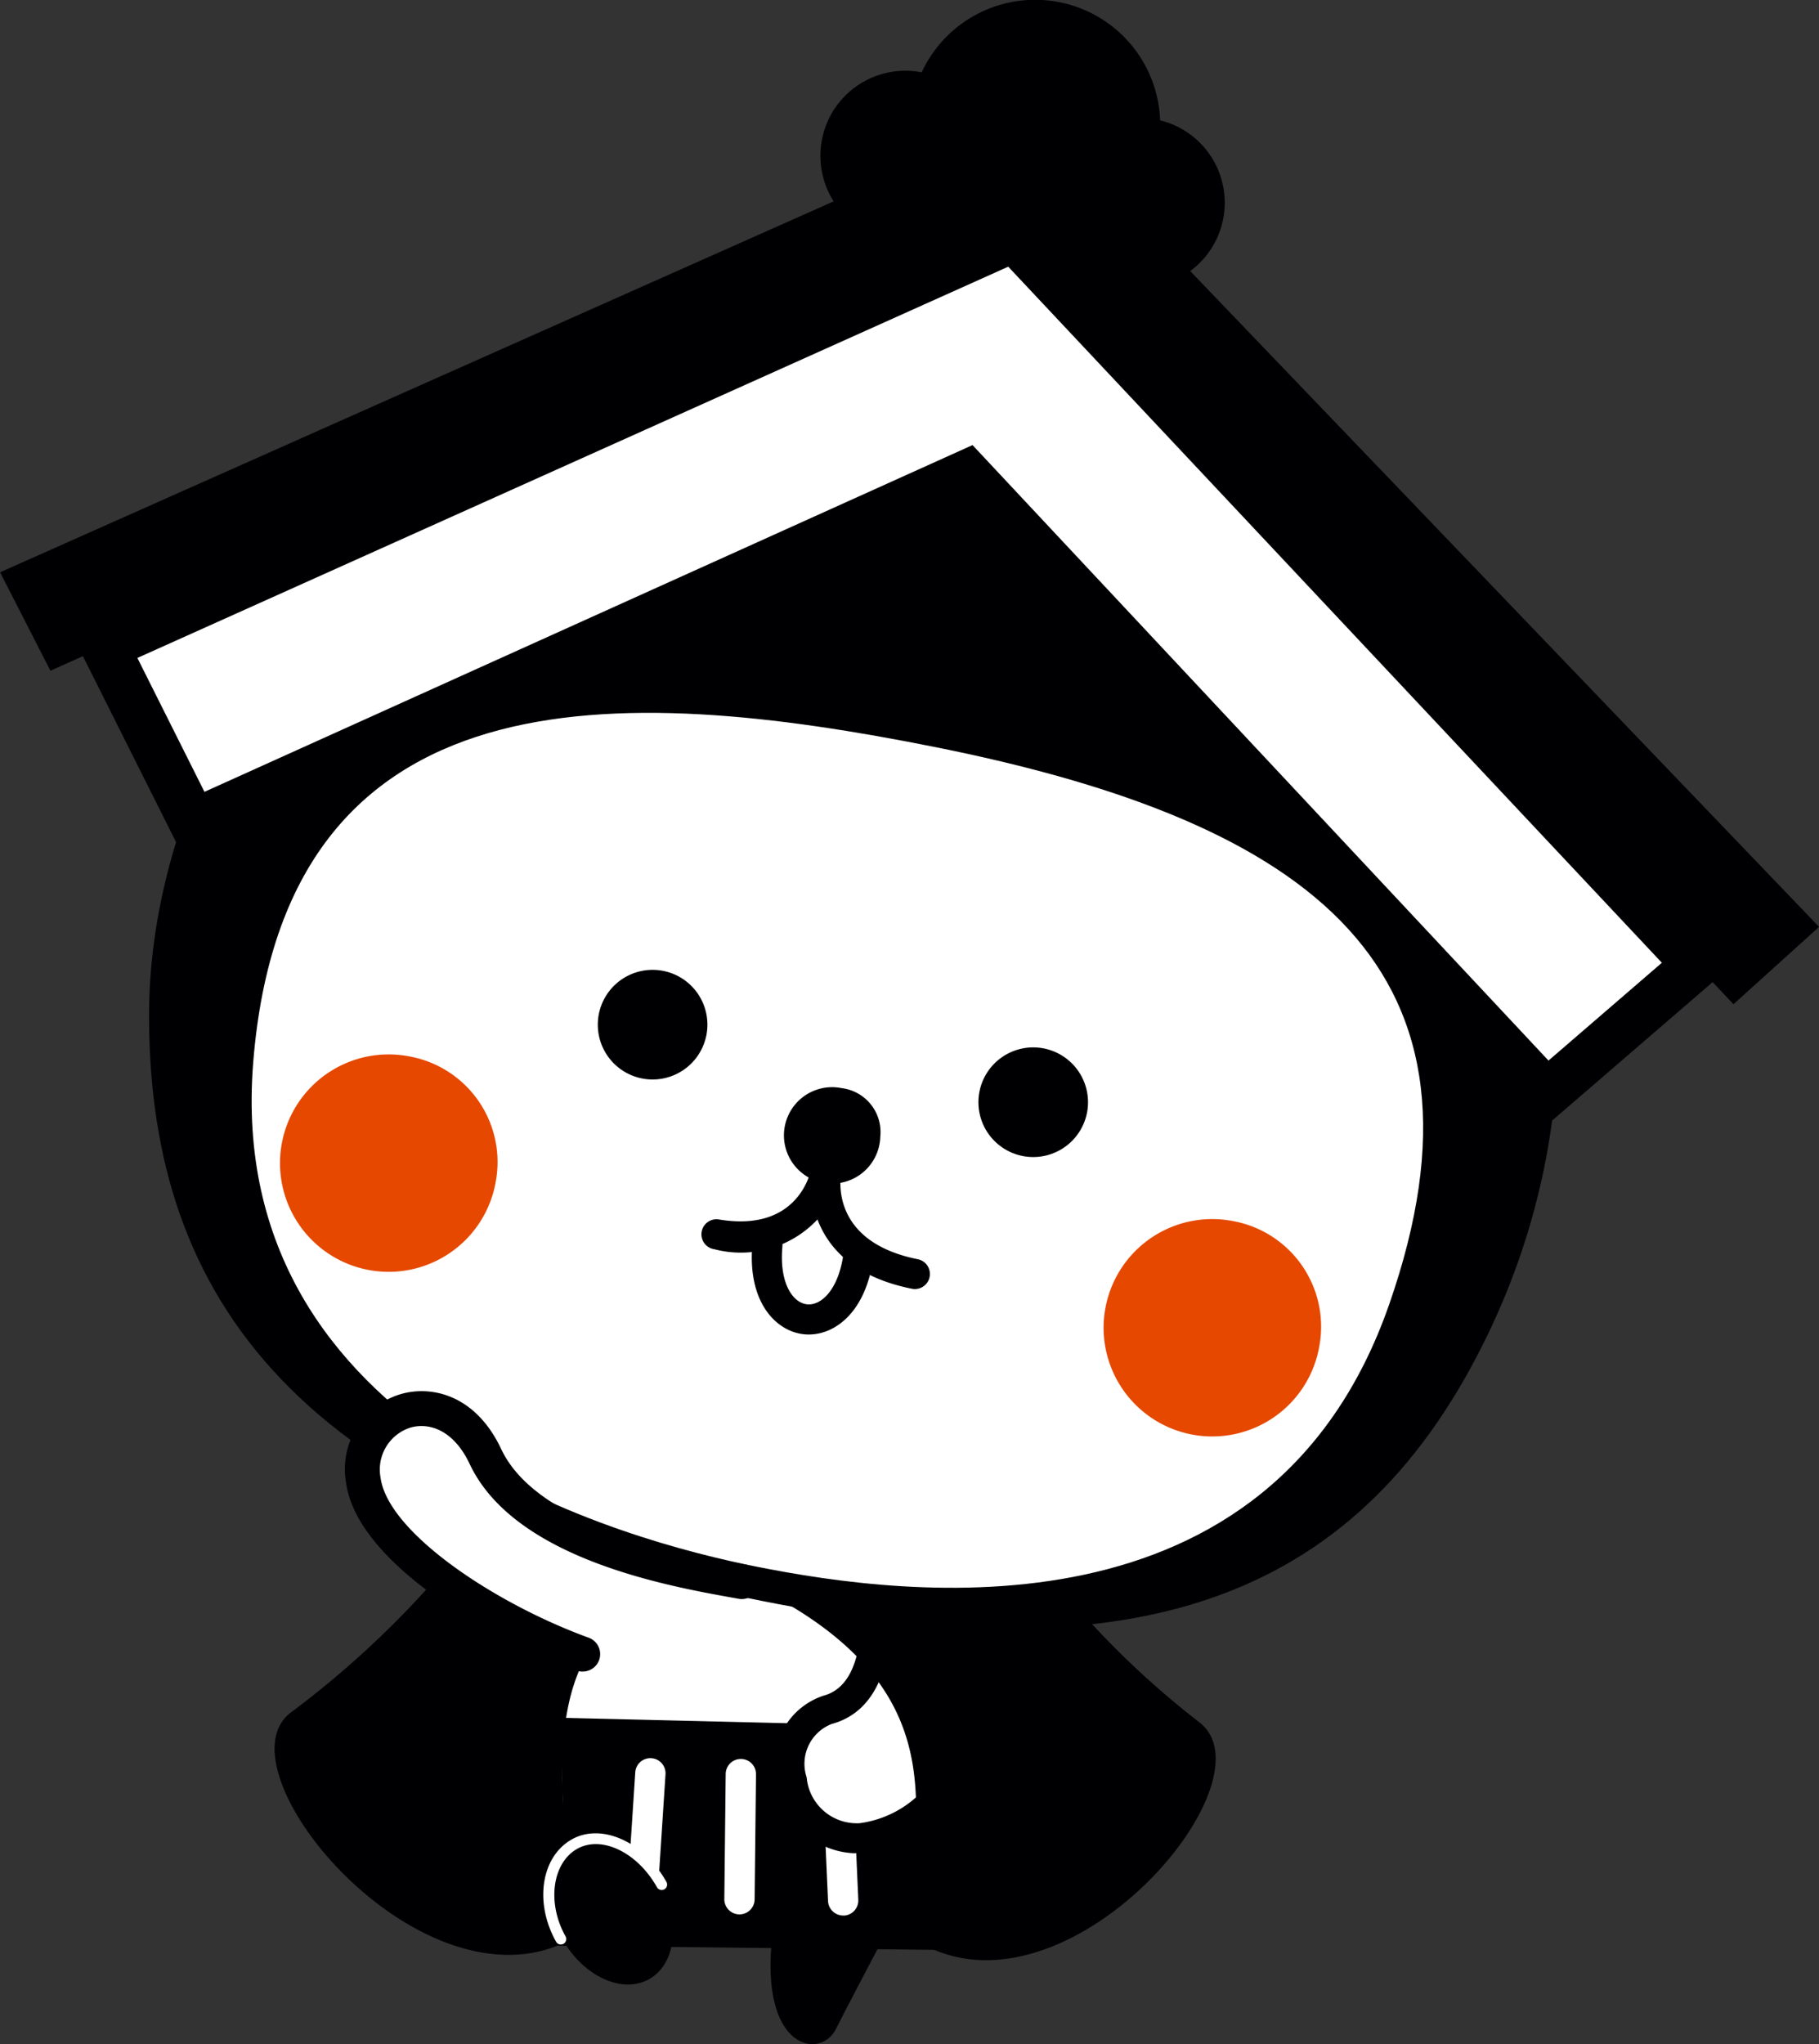
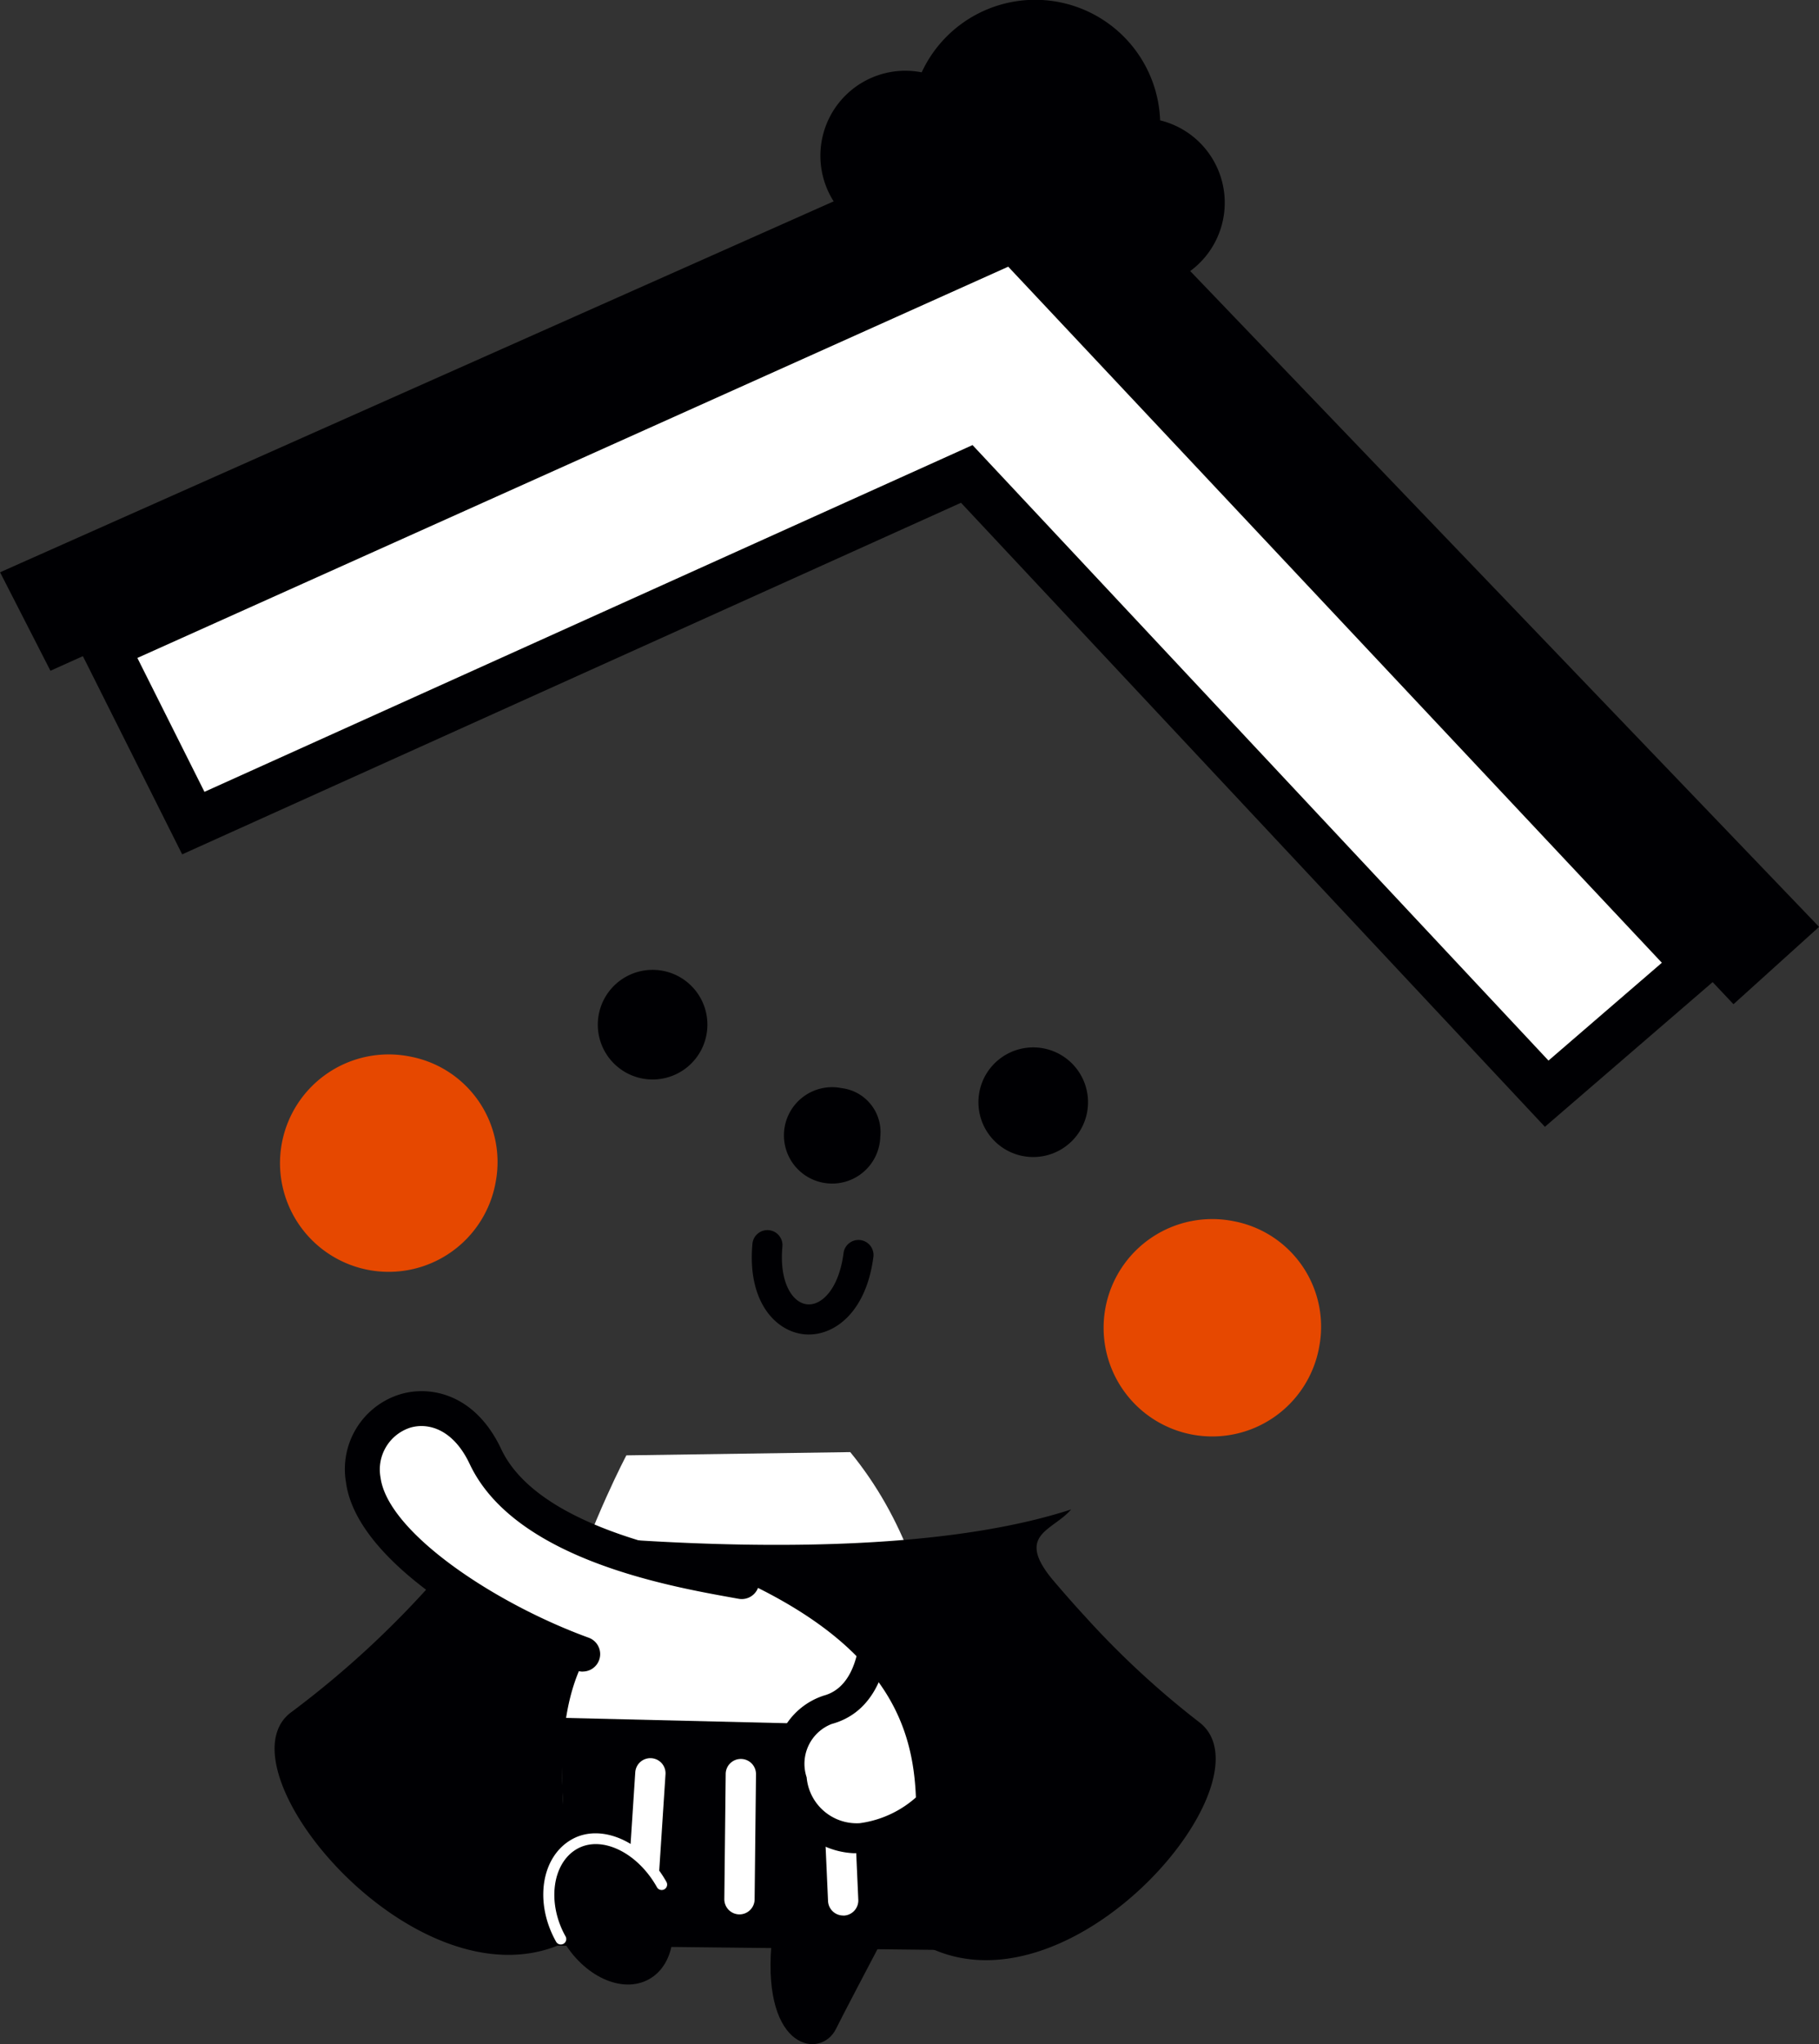
<svg xmlns="http://www.w3.org/2000/svg" width="80" height="89.86" viewBox="0 0 80 89.86">
  <rect x="0" y="0" width="80" height="89.86" fill="#333333" stroke="none" />
  <g id="グループ_2091" data-name="グループ 2091" transform="translate(-12.597 -29.042)">
    <g id="グループ_2089" data-name="グループ 2089">
      <g id="グループ_2083" data-name="グループ 2083">
        <path id="パス_3979" data-name="パス 3979" d="M53.094,111.121s-3.079,5.806-3.734,7.12-3.21.955-2.839-3.665" fill="#000003" />
      </g>
      <g id="グループ_2084" data-name="グループ 2084">
        <path id="パス_3980" data-name="パス 3980" d="M40.145,93.021s-5.934,11.151-3.869,19.138c4.262.07,13.634,1.262,17.59.194.6-5.55.868-13.7-3.875-19.475" fill="#fff" />
-         <path id="パス_3981" data-name="パス 3981" d="M48.985,113.407c-2.566,0-5.466-.2-8.015-.375-1.792-.124-3.485-.24-4.7-.26l-.467-.008-.116-.451c-2.1-8.125,3.674-19.116,3.921-19.58l1.082.575c-.057.108-5.578,10.619-3.923,18.25,1.192.038,2.7.142,4.291.251,4.219.29,9.422.648,12.248.049.563-5.461.7-13.133-3.785-18.592l.948-.777c4.892,5.96,4.632,14.229,4.01,19.93l-.045.417-.4.109A20.886,20.886,0,0,1,48.985,113.407Z" fill="#000003" />
      </g>
      <path id="パス_3982" data-name="パス 3982" d="M34.838,104.5l20.828.5,1.644,9.8-24.14-.266Z" fill="#000003" />
      <path id="パス_3983" data-name="パス 3983" d="M36.721,113.185a.742.742,0,0,1-.741-.721l-.174-6.131a.742.742,0,1,1,1.483-.042l.174,6.131a.743.743,0,0,1-.721.763Z" fill="#fff" />
      <g id="グループ_2085" data-name="グループ 2085">
        <path id="パス_3984" data-name="パス 3984" d="M40.848,113.152H40.8a.667.667,0,0,1-.622-.709l.358-5.488a.666.666,0,1,1,1.33.087l-.358,5.488A.667.667,0,0,1,40.848,113.152Z" fill="#fff" />
        <path id="パス_3985" data-name="パス 3985" d="M45.119,113.2h-.007a.666.666,0,0,1-.659-.674l.06-5.5a.666.666,0,0,1,.667-.659h.007a.666.666,0,0,1,.659.673l-.061,5.5A.666.666,0,0,1,45.119,113.2Z" fill="#fff" />
        <path id="パス_3986" data-name="パス 3986" d="M49.679,113.25a.667.667,0,0,1-.665-.637l-.245-5.5a.666.666,0,1,1,1.331-.06l.245,5.5a.666.666,0,0,1-.636.7Z" fill="#fff" />
      </g>
      <g id="グループ_2086" data-name="グループ 2086">
        <path id="パス_3987" data-name="パス 3987" d="M51.01,98.538s.828,4.895-2.008,5.67-1.755,6,1.48,5.634,5.7-3.976,4.939-8.428" fill="#fff" />
        <path id="パス_3988" data-name="パス 3988" d="M50.144,110.511a3.542,3.542,0,0,1-3.349-3.085,3.121,3.121,0,0,1,2.035-3.845c2.207-.6,1.547-4.891,1.539-4.934l1.282-.217c.038.223.888,5.485-2.477,6.4a1.877,1.877,0,0,0-1.1,2.345,2.212,2.212,0,0,0,2.337,2.016,4.662,4.662,0,0,0,3.177-1.922,7.485,7.485,0,0,0,1.195-5.75l1.282-.219a8.793,8.793,0,0,1-1.437,6.75,5.95,5.95,0,0,1-4.07,2.433A3.627,3.627,0,0,1,50.144,110.511Z" fill="#000003" />
      </g>
      <path id="パス_3989" data-name="パス 3989" d="M65.33,104.744a38.527,38.527,0,0,1-5.007-4.636c-.026-.029-.065-.072-.121-.131-.464-.508-.909-1.018-1.337-1.522-1.608-1.965.036-2.119.841-3.056-10.012,3.252-28.456.4-28.456.4s1.735.455.714,2.424a41.847,41.847,0,0,1-6.539,6.075c-3.391,2.446,5.419,13.076,11.9,10.189,1.591-2.758-4.073-15.578,7.838-16.009,11.776,5.424,5.877,12.577,8.315,16.187C59.894,117.7,68.665,107.264,65.33,104.744Z" fill="#000003" />
-       <path id="パス_3990" data-name="パス 3990" d="M77.352,77.92C73.1,97.662,60.786,101.136,45.476,98.075S18.4,86.031,22.979,68.044c3.9-15.3,17.068-22.452,32.378-19.392S80.676,62.482,77.352,77.92Z" fill="#fff" />
      <path id="パス_3991" data-name="パス 3991" d="M51.312,79.012a2.119,2.119,0,1,1-1.7-2.135A1.946,1.946,0,0,1,51.312,79.012Z" fill="#000003" />
-       <path id="パス_3992" data-name="パス 3992" d="M52.835,85.71a.644.644,0,0,1-.13-.013c-2.6-.519-3.7-1.843-4.155-3.047a4.622,4.622,0,0,1-4.537,1.309.662.662,0,1,1,.216-1.306c3.44.568,4.013-2.013,4.066-2.309h0l0-.016a.662.662,0,0,1,1.3.24l0,.019h0c-.057.307-.454,3.048,3.368,3.812a.662.662,0,0,1-.129,1.311Z" fill="#000003" />
-       <path id="パス_3993" data-name="パス 3993" d="M57.372,43.486C35.637,39.141,19.237,57.832,19.154,73.519,19.093,85.3,24.831,95.033,45.439,99.285c14.757,3.046,25.329,1.4,31.612-9.707C87.806,70.561,75.957,47.2,57.372,43.486ZM45.847,97.909c-5.477-1.095-23.435-5.721-22.114-22.164,1.393-17.339,16.134-16.631,30.008-13.858,16.7,3.338,25.069,9.828,19.952,24.5C68.467,101.372,52.471,99.233,45.847,97.909Z" fill="#000003" />
      <path id="パス_3994" data-name="パス 3994" d="M34.4,80.988a4.779,4.779,0,1,1-3.772-5.5A4.718,4.718,0,0,1,34.4,80.988Z" fill="#e64800" />
      <path id="パス_3995" data-name="パス 3995" d="M70.619,88.231a4.778,4.778,0,1,1-3.772-5.505A4.718,4.718,0,0,1,70.619,88.231Z" fill="#e64800" />
      <g id="グループ_2088" data-name="グループ 2088">
        <path id="パス_3996" data-name="パス 3996" d="M63.62,34.333a5.5,5.5,0,0,0-10.487-2.111,3.737,3.737,0,1,0,1.552,6.636,5.468,5.468,0,0,0,4.849,1.014,3.729,3.729,0,1,0,4.086-5.539Z" fill="#000003" />
        <g id="グループ_2087" data-name="グループ 2087">
          <path id="パス_3997" data-name="パス 3997" d="M57.19,39.5,87.2,71.446,80.62,77.122l-25.5-27.245L21.1,65.222,17.2,57.452Z" fill="#fff" />
          <path id="パス_3998" data-name="パス 3998" d="M80.542,78.577,54.862,51.144,20.609,66.6l-4.838-9.654,41.673-18.71L88.72,71.526ZM55.369,48.608,80.7,75.666l4.986-4.3-28.747-30.6-38.3,17.2,2.95,5.886Z" fill="#000003" />
        </g>
        <path id="パス_3999" data-name="パス 3999" d="M58.192,33.921,92.6,69.788l-3.764,3.4L57.072,39.521,14.815,58.529,12.6,54.2Z" fill="#000003" />
      </g>
      <path id="パス_4000" data-name="パス 4000" d="M48.167,87.708a2.086,2.086,0,0,1-.224-.012c-1.242-.138-2.478-1.432-2.256-3.949a.662.662,0,1,1,1.318.116c-.137,1.559.441,2.446,1.083,2.517s1.4-.675,1.606-2.235a.662.662,0,1,1,1.312.174C50.691,86.684,49.357,87.708,48.167,87.708Z" fill="#000003" />
      <path id="パス_4001" data-name="パス 4001" d="M43.673,74.5a2.41,2.41,0,1,1-1.962-2.787A2.409,2.409,0,0,1,43.673,74.5Z" fill="#000003" />
      <path id="パス_4002" data-name="パス 4002" d="M60.413,77.908a2.41,2.41,0,1,1-1.962-2.786A2.411,2.411,0,0,1,60.413,77.908Z" fill="#000003" />
    </g>
    <ellipse id="楕円形_39733" data-name="楕円形 39733" cx="2.469" cy="3.424" rx="2.469" ry="3.424" transform="matrix(0.871, -0.49, 0.49, 0.871, 35.641, 111.292)" fill="#000003" />
    <path id="パス_4003" data-name="パス 4003" d="M37.262,114.523a.236.236,0,0,1-.208-.121c-.969-1.721-.658-3.74.693-4.5,1.3-.732,3.166.1,4.156,1.864a.239.239,0,1,1-.416.235c-.861-1.531-2.434-2.286-3.505-1.683-1.1.62-1.337,2.383-.512,3.849a.239.239,0,0,1-.091.326A.235.235,0,0,1,37.262,114.523Z" fill="#fff" />
    <g id="グループ_2090" data-name="グループ 2090">
      <path id="パス_4004" data-name="パス 4004" d="M45.2,98.569c-2.358-.429-9.4-1.557-11.261-5.5-1.732-3.672-5.781-2.047-5.37,1.03s6.016,6.332,9.652,7.657" fill="#fff" />
      <path id="パス_4005" data-name="パス 4005" d="M38.225,102.528a.784.784,0,0,1-.263-.046c-3.82-1.392-9.676-4.744-10.149-8.276a3.443,3.443,0,0,1,2.4-3.875c1.332-.393,3.291,0,4.428,2.416,1.62,3.434,8.016,4.584,10.423,5.017l.282.051a.767.767,0,1,1-.275,1.509l-.279-.05c-2.867-.516-9.581-1.723-11.538-5.873-.723-1.533-1.822-1.83-2.607-1.6A1.934,1.934,0,0,0,29.334,94c.322,2.4,5,5.525,9.153,7.037a.767.767,0,0,1-.262,1.488Z" fill="#000003" />
    </g>
  </g>
</svg>